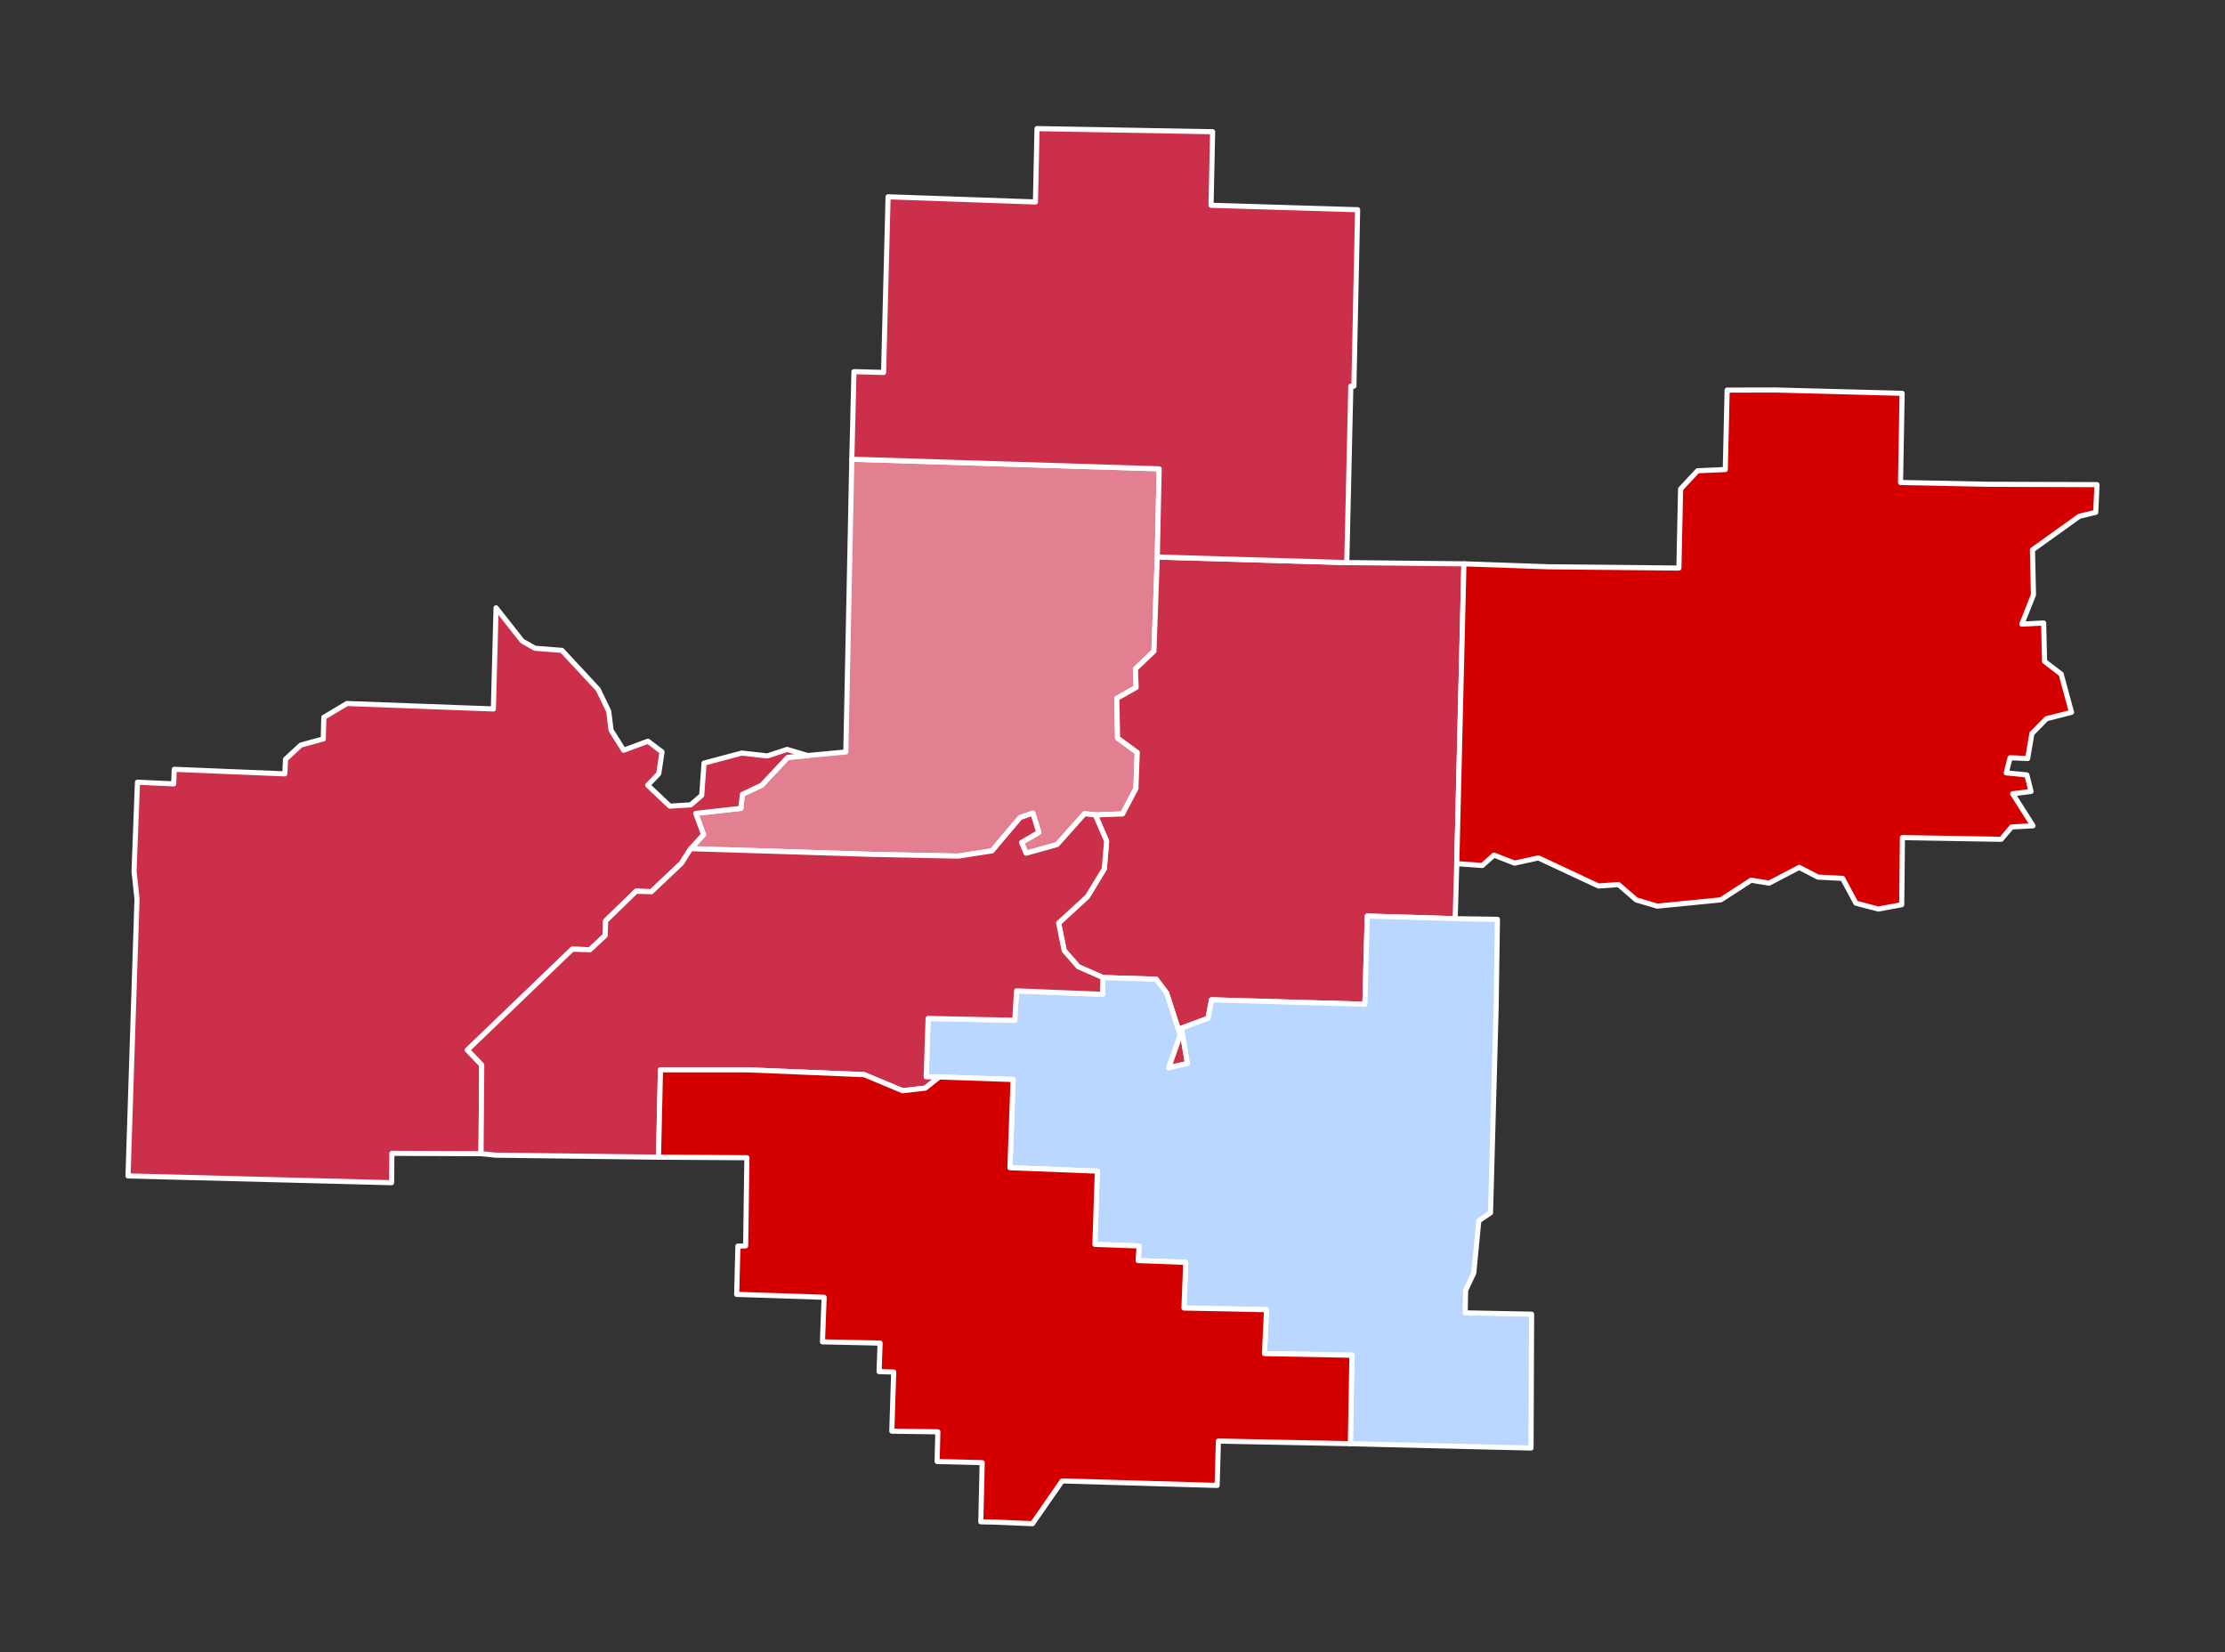
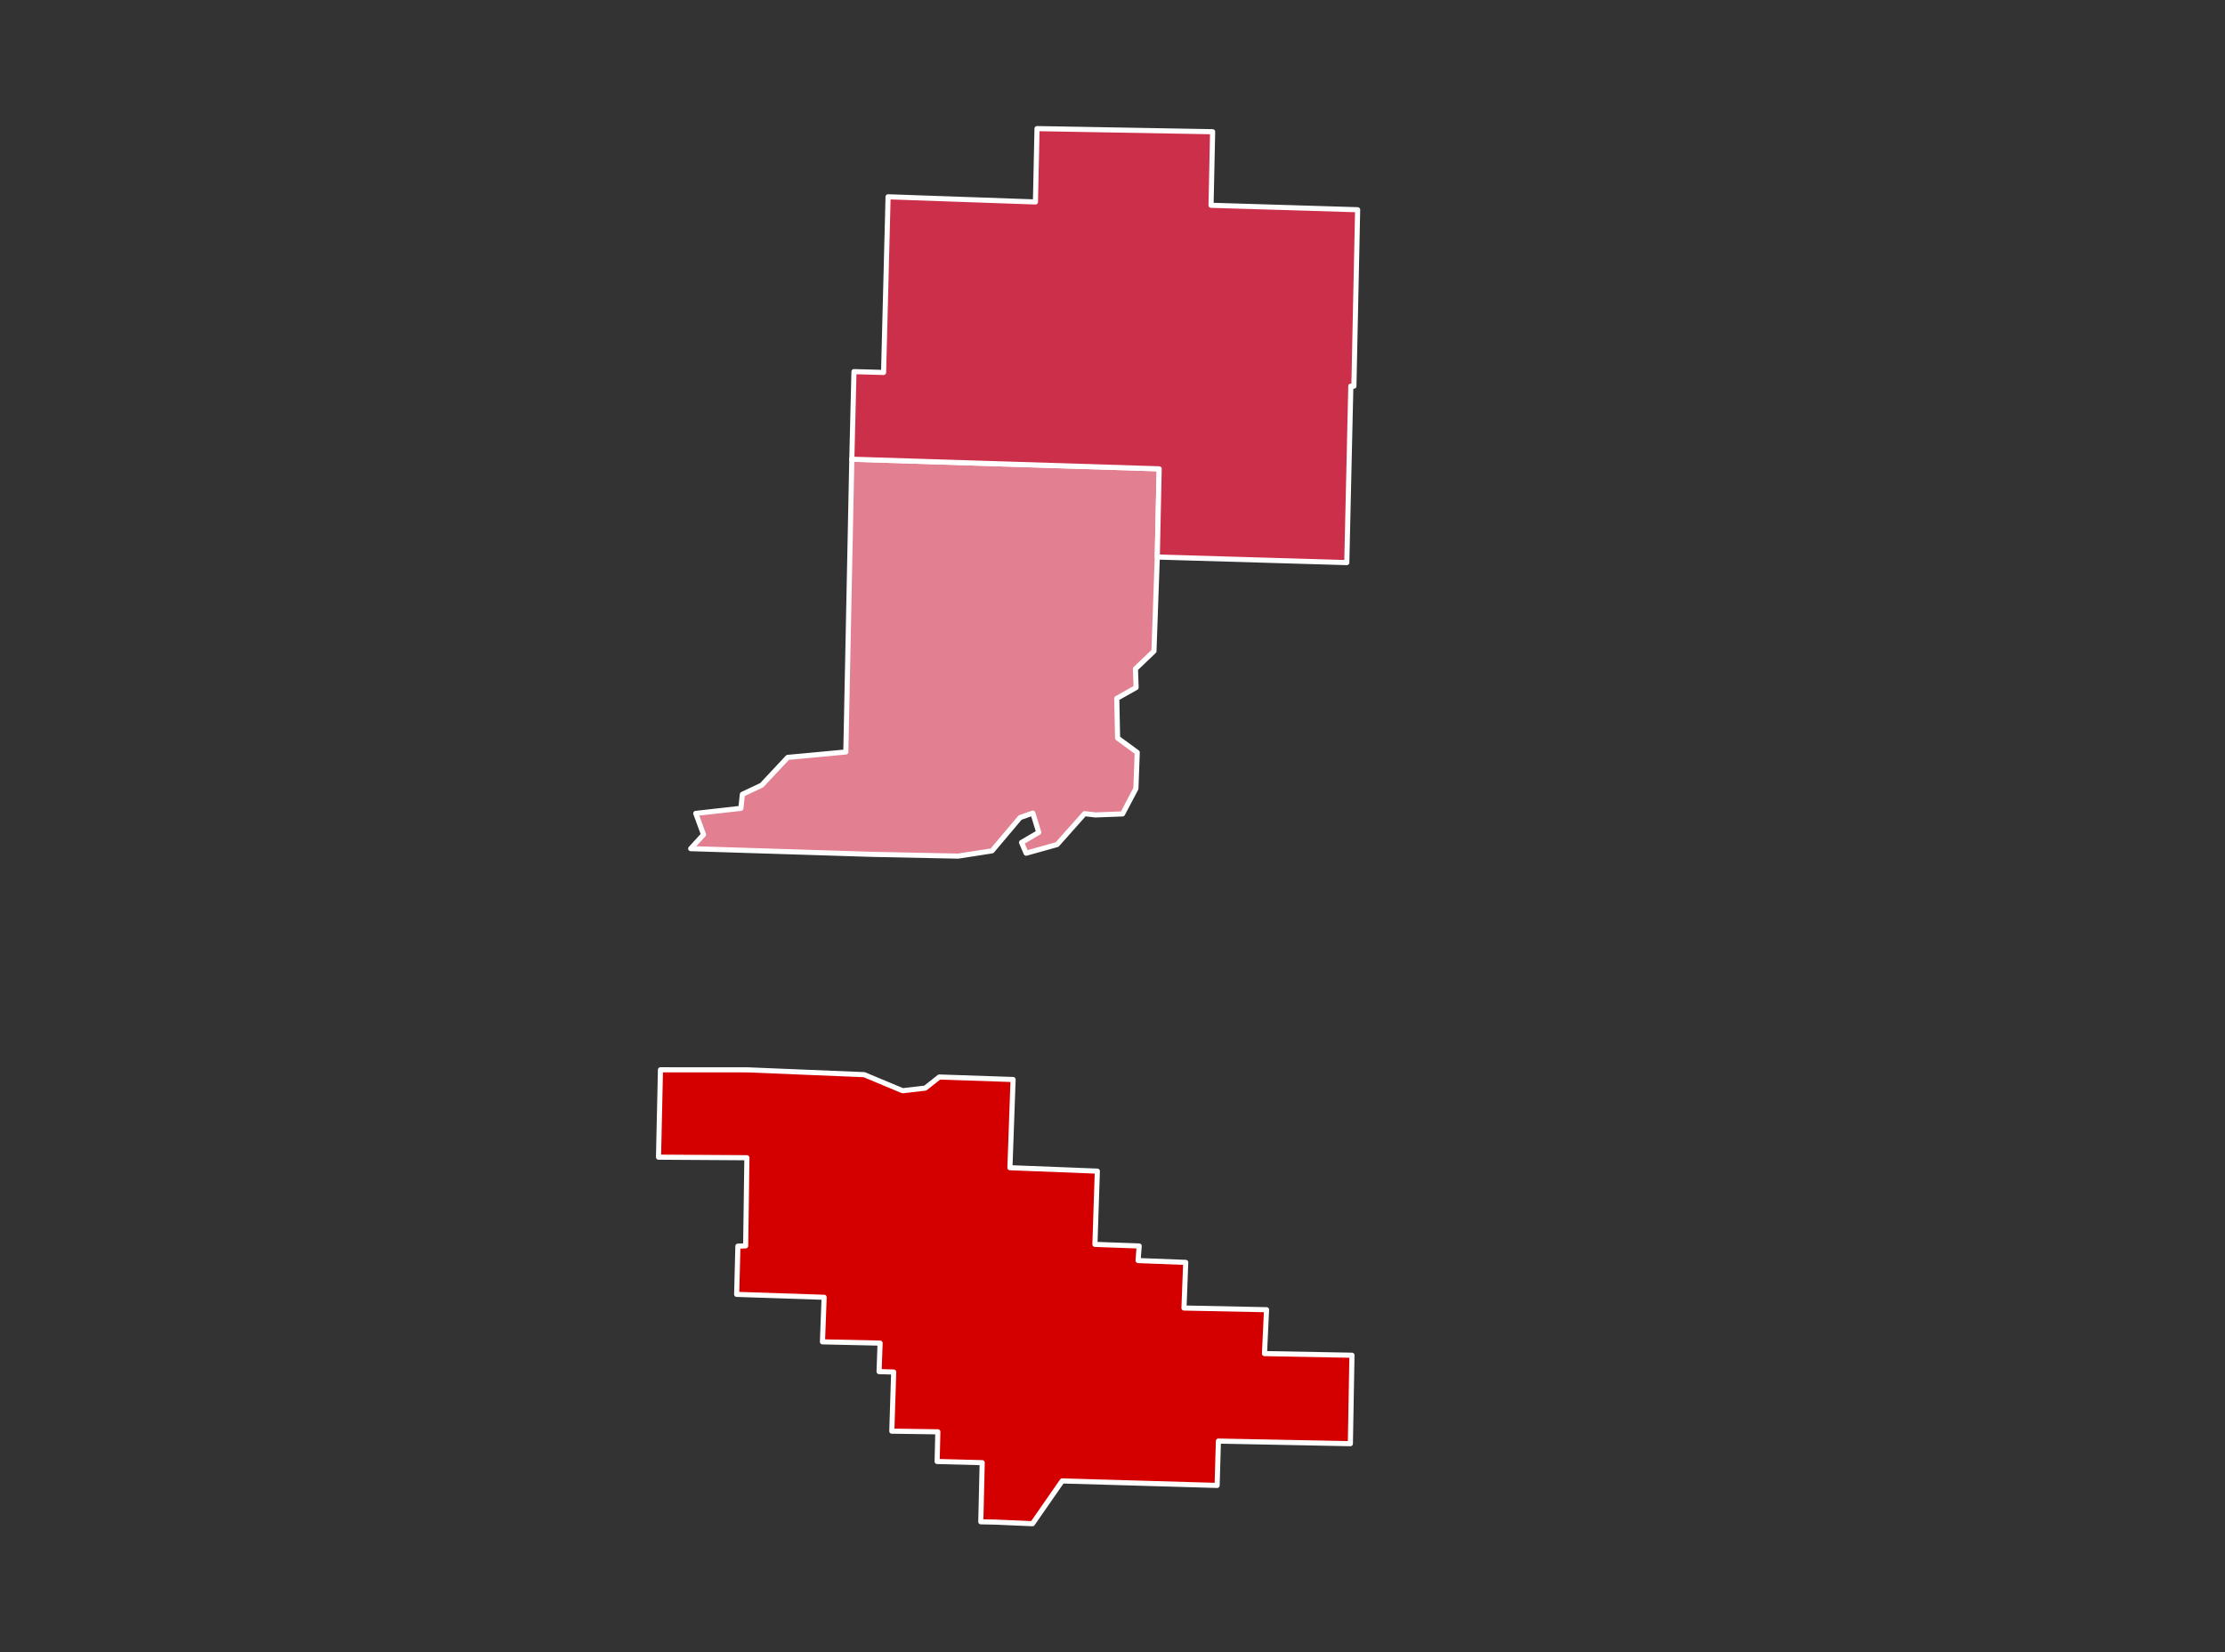
<svg xmlns="http://www.w3.org/2000/svg" xmlns:ns1="http://sodipodi.sourceforge.net/DTD/sodipodi-0.dtd" xmlns:ns2="http://www.inkscape.org/namespaces/inkscape" version="1.2" width="435" height="323" viewBox="0 0 435 323" stroke-linecap="round" stroke-linejoin="round" id="svg2661" ns1:docname="AR-2_2010.svg" ns2:version="1.3 (0e150ed6c4, 2023-07-21)">
  <rect x="0" y="0" width="435" height="323" fill="#333333" stroke="none" />
  <defs id="defs2665" />
  <ns1:namedview id="namedview2663" pagecolor="#ffffff" bordercolor="#000000" borderopacity="0.25" ns2:showpageshadow="2" ns2:pageopacity="0.0" ns2:pagecheckerboard="0" ns2:deskcolor="#d1d1d1" showgrid="false" ns2:zoom="0.80610173" ns2:cx="309.51428" ns2:cy="309.51428" ns2:window-width="1904" ns2:window-height="1041" ns2:window-x="0" ns2:window-y="0" ns2:window-maximized="0" ns2:current-layer="svg2661" />
  <g id="g2659" transform="translate(-114.995,-121.4)" stroke="#ffffff" stroke-width="1">
    <path d="m 272.91,269.1 7.45,-0.7 1.17,-57.23 60.09,1.88 -0.37,17.24 -0.65,18.4 -3.62,3.46 0.13,3.65 -3.78,2.13 0.16,7.75 3.84,2.81 -0.26,7.06 -2.61,4.96 -5.32,0.2 -2.11,-0.25 -5.37,6.04 -6.05,1.69 -0.9,-2.1 3.37,-1.97 -1.16,-3.77 -2.49,0.87 -5.49,6.51 -6.61,1.03 -16.67,-0.34 -35.63,-1.12 2.51,-2.75 -1.52,-4.14 8.82,-0.99 0.29,-2.74 3.78,-1.78 5.09,-5.44 z" id="Conway" fill="#8e94e1" style="fill:#e27f90;fill-opacity:1" />
-     <path d="m 329.14,280.71 5.32,-0.2 2.61,-4.96 0.26,-7.06 -3.84,-2.81 -0.16,-7.75 3.78,-2.13 -0.13,-3.65 3.62,-3.46 0.65,-18.4 37.05,1.09 22.9,0.24 -1.4,58.61 -0.31,10.76 -17.19,-0.51 -0.46,17.24 -29.98,-0.87 -0.69,3.61 -5.18,1.93 1.16,6.9 -3.69,0.85 2.25,-6.42 -2.64,-8.2 -2.04,-2.7 -10.4,-0.32 -4.82,-2.12 -2.76,-3.16 -1.09,-5.38 5.62,-5.16 3.31,-5.43 0.45,-5.44 z" id="Faulkner" fill="#c6a2a0" style="fill:#cc2f4a;fill-opacity:1" />
-     <path d="m 399.8,290.23 1.4,-58.61 16.62,0.58 25.41,0.25 0.33,-15.46 3.33,-3.57 5.41,-0.23 0.36,-15.53 9.43,-0.02 24.78,0.65 -0.31,17.43 17.24,0.35 21.17,0.07 -0.25,5.42 -3.18,0.75 -9.19,6.58 0.2,8.79 -2.28,5.73 4.27,-0.22 0.18,7.52 3.24,2.46 2.03,7.48 -4.89,1.25 -2.86,2.9 -0.83,4.88 -3.43,-0.15 -0.75,2.96 4.03,0.4 0.81,3.23 -3.59,0.45 3.98,6.26 -4.18,0.23 -2.04,2.41 -19.31,-0.33 -0.14,13.12 -4.59,0.85 -4.37,-1.16 -2.6,-4.84 -4.82,-0.25 -3.66,-1.89 -5.89,3.07 -3.51,-0.57 -5.93,3.84 -12.42,1.23 -4.1,-1.21 -3.48,-3.01 -3.91,0.28 -11.75,-5.49 -4.67,1.02 -4.03,-1.57 -2.27,2.03 z" id="White" fill="#f1c1ac" style="fill:#d40000;fill-opacity:1" />
-     <path d="m 330.63,312.5 10.4,0.32 2.04,2.7 2.64,8.2 -2.25,6.42 3.69,-0.85 -1.16,-6.9 5.18,-1.93 0.69,-3.61 29.98,0.87 0.46,-17.24 17.19,0.51 8.26,0.13 -0.25,17.21 -1.1,40.16 -2.29,1.55 -0.98,10.19 -1.6,3.43 -0.09,4.39 12.99,0.26 -0.11,26.16 -29.13,-0.69 -6.19,-0.16 0.31,-17.29 -17.1,-0.32 0.4,-8.58 -16.14,-0.33 0.34,-8.92 -9.31,-0.36 0.21,-2.85 -8.65,-0.31 0.47,-14.32 -17.09,-0.67 0.62,-17.24 -14.43,-0.49 -2.56,-0.04 0.38,-11.41 16.94,0.36 0.35,-5.75 16.81,0.67 z" id="Pulaski" fill="#f5e3cd" style="fill:#b9d7ff;fill-opacity:1" />
-     <path d="m 141.78,297.11 -0.58,-5.37 0.67,-17.43 7.08,0.33 0.11,-2.85 21.62,0.89 0.14,-2.86 2.99,-2.77 4.39,-1.2 0.1,-4.22 4.53,-2.7 28.62,1.06 0.53,-19.77 5.12,6.5 2.48,1.41 5.27,0.41 7.09,7.63 2.06,4.26 0.46,3.71 2.46,3.92 4.76,-1.76 2.74,2.08 -0.63,4.26 -2.16,2.26 4.32,4.09 4.07,-0.25 2.16,-1.86 0.46,-6.3 7.39,-1.97 4.98,0.57 3.86,-1.28 4.04,1.2 -3.91,0.36 -5.09,5.44 -3.78,1.78 -0.29,2.74 -8.82,0.99 1.52,4.14 -2.51,2.75 -1.81,2.86 -5.88,5.56 -2.98,-0.1 -5.96,5.8 -0.09,2.86 -2.97,2.78 -3.45,-0.11 -20.51,19.71 2.8,2.92 -0.14,17.35 -17.43,-0.07 -0.06,5.74 -51.53,-1.32 z" id="Yell" fill="#cbe8db" style="fill:#cc2f4a;fill-opacity:1" />
    <path d="m 288.62,159.87 28.81,1.01 0.31,-14.34 34.33,0.61 -0.31,14.38 28.66,0.87 -0.73,34.49 -0.6,-0.01 -0.79,34.5 -37.05,-1.09 0.37,-17.24 -60.09,-1.88 0.42,-17.12 5.79,0.16 z" id="Van Buren" fill="#c0bbdd" style="fill:#cc2f4a;fill-opacity:1" />
-     <path d="m 250.03,287.3 35.63,1.12 16.67,0.34 6.61,-1.03 5.49,-6.51 2.49,-0.87 1.16,3.77 -3.37,1.97 0.9,2.1 6.05,-1.69 5.37,-6.04 2.11,0.25 2.2,5.1 -0.45,5.44 -3.31,5.43 -5.62,5.16 1.09,5.38 2.76,3.16 4.82,2.12 -0.08,3.27 -16.81,-0.67 -0.35,5.75 -16.94,-0.36 -0.38,11.41 2.56,0.04 -2.74,2.17 -4.43,0.51 -7.52,-3.14 -22.77,-0.94 -17.05,-0.01 -0.38,17.08 -31.81,-0.39 -2.89,-0.29 0.14,-17.35 -2.8,-2.92 20.51,-19.71 3.45,0.11 2.97,-2.78 0.09,-2.86 5.96,-5.8 2.98,0.1 5.88,-5.56 z" id="Perry" fill="#a4d6a4" style="fill:#cc2f4a;fill-opacity:1" />
    <path d="m 298.63,331.94 14.43,0.49 -0.62,17.24 17.09,0.67 -0.47,14.32 8.65,0.31 -0.21,2.85 9.31,0.36 -0.34,8.92 16.14,0.33 -0.4,8.58 17.1,0.32 -0.31,17.29 -25.8,-0.51 -0.25,8.67 -30.29,-0.88 -5.81,8.36 -7.22,-0.31 -2.88,-0.06 0.27,-11.56 -8.81,-0.23 0.14,-5.8 -9,-0.13 0.37,-11.56 -2.86,-0.08 0.2,-5.57 -11.27,-0.25 0.33,-8.71 -17.1,-0.57 0.24,-9.43 1.52,-0.05 0.24,-17.23 -17.28,-0.11 0.38,-17.08 17.05,0.01 22.77,0.94 7.52,3.14 4.43,-0.51 z" id="Saline" fill="#c8b39d" style="fill:#d40000;fill-opacity:1" />
  </g>
</svg>